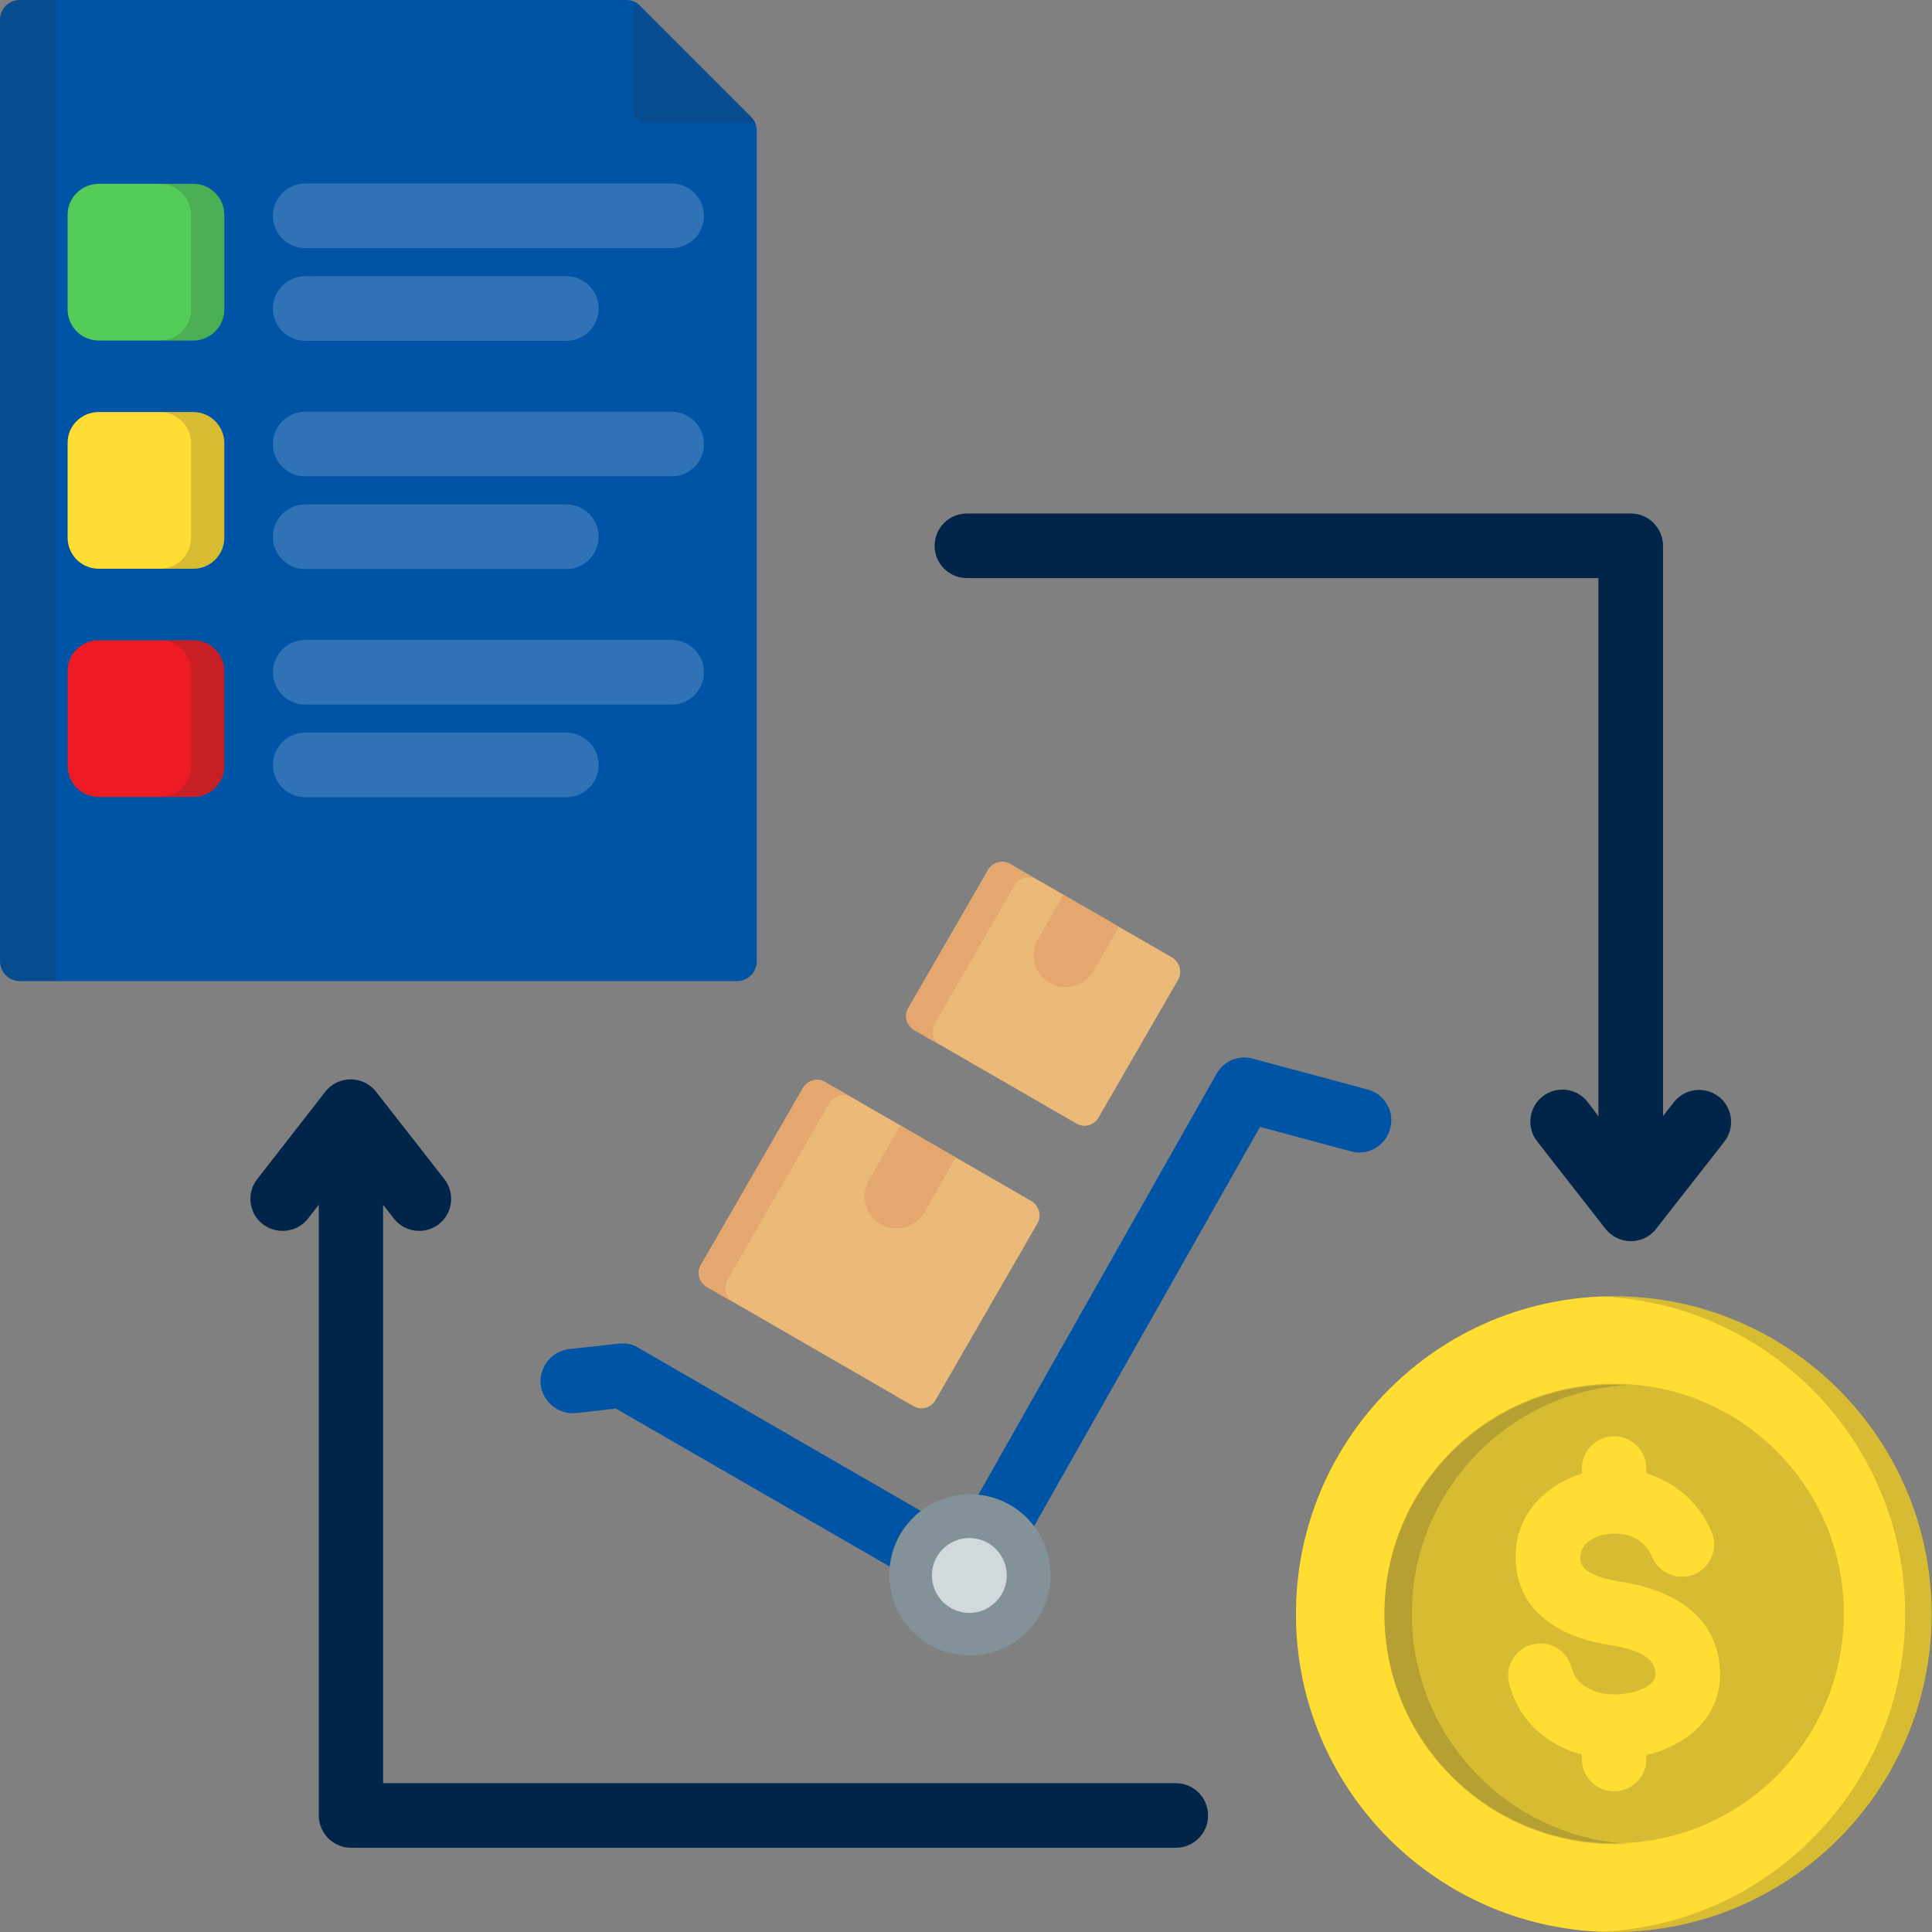
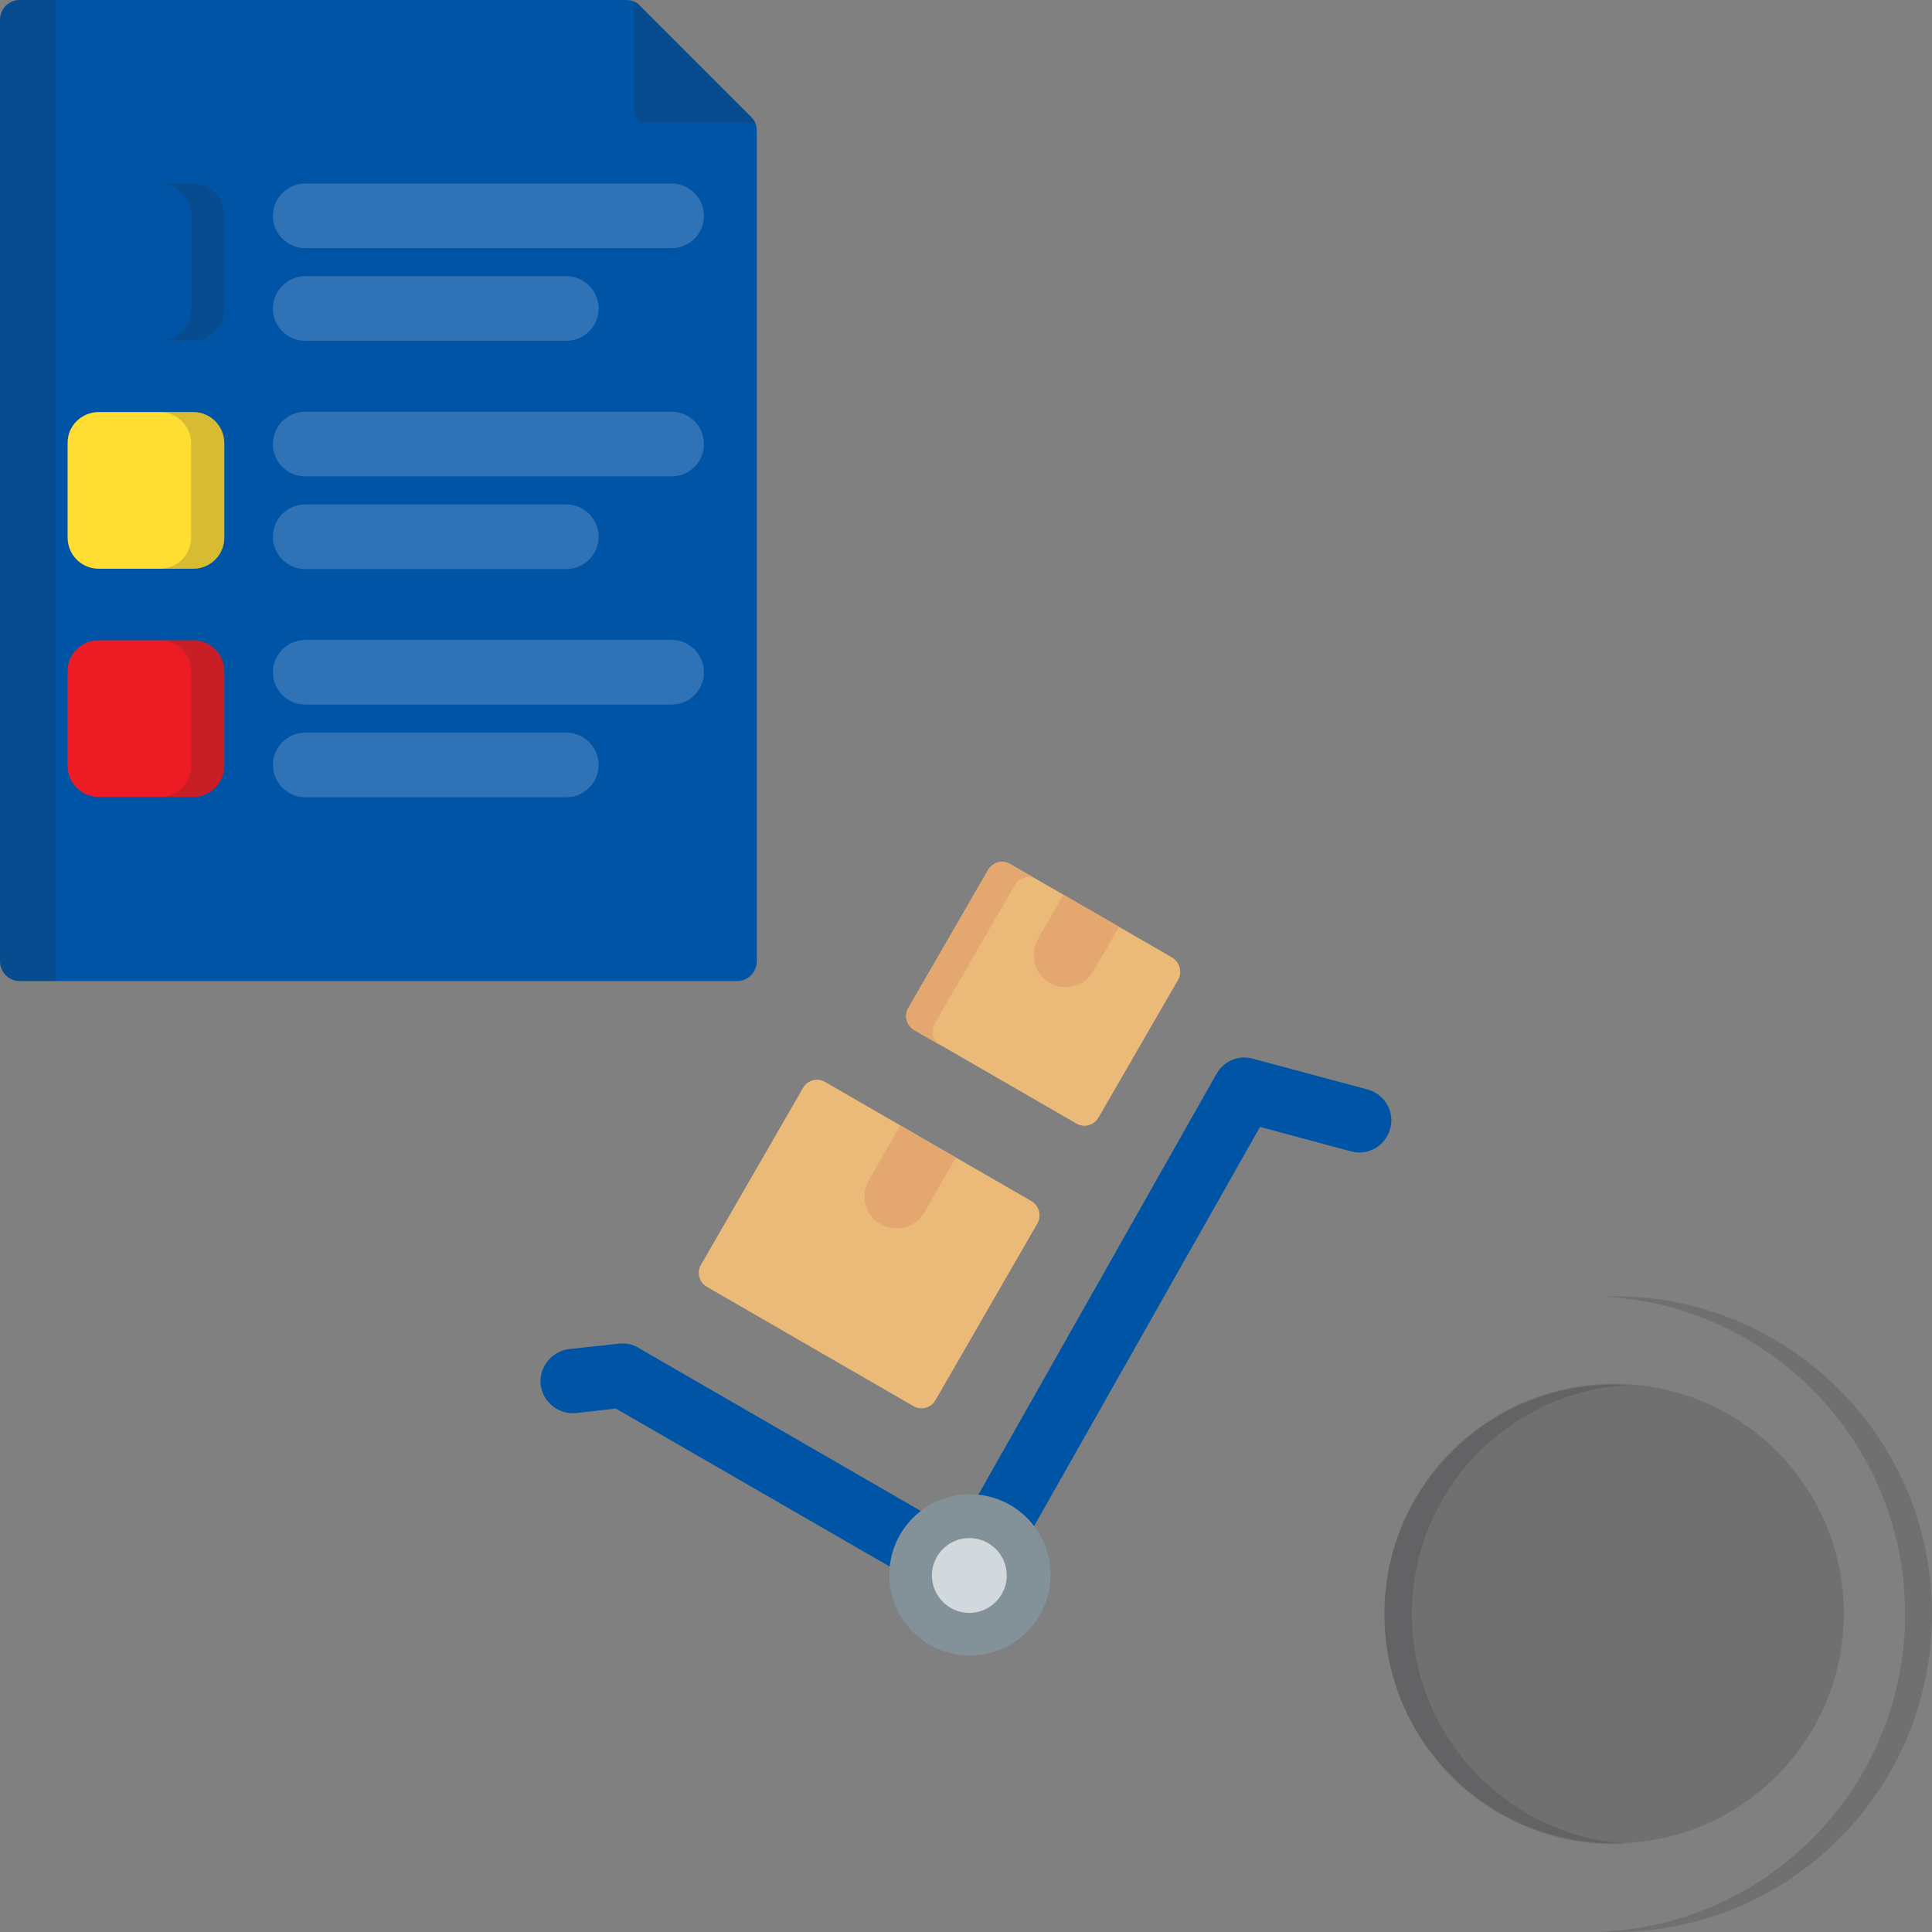
<svg xmlns="http://www.w3.org/2000/svg" width="64" height="64" viewBox="0 0 64 64" fill="none">
  <rect x="0" y="0" width="64" height="64" fill="#808080" stroke="none" />
  <path fill-rule="evenodd" clip-rule="evenodd" d="M0.66 0H20.74C20.92 0 21.08 0.06 21.2 0.19L24.88 3.87C25.01 4 25.07 4.15 25.07 4.33V31.84C25.07 32.2 24.78 32.5 24.41 32.5H0.66C0.29 32.5 0 32.2 0 31.84V0.66C0 0.29 0.29 0 0.66 0Z" fill="#0054A6" />
  <path opacity="0.19" fill-rule="evenodd" clip-rule="evenodd" d="M0.66 0H1.86V32.5H0.66C0.29 32.5 0 32.2 0 31.84V0.66C0 0.29 0.29 0 0.66 0Z" fill="#2D2F31" />
  <path opacity="0.19" fill-rule="evenodd" clip-rule="evenodd" d="M21.01 0.06C21.08 0.09 21.14 0.14 21.2 0.2L24.88 3.88C24.94 3.94 24.98 4 25.02 4.07H21.34C21.16 4.07 21.01 3.92 21.01 3.74V0.06Z" fill="#2D2F31" />
  <path opacity="0.19" fill-rule="evenodd" clip-rule="evenodd" d="M10.11 26.41C9.52 26.41 9.04 25.93 9.04 25.34C9.04 24.75 9.52 24.27 10.11 24.27H18.76C19.35 24.27 19.83 24.75 19.83 25.34C19.83 25.93 19.35 26.41 18.76 26.41H10.11ZM10.11 11.29C9.52 11.29 9.04 10.81 9.04 10.22C9.04 9.63 9.52 9.15 10.11 9.15H18.76C19.35 9.15 19.83 9.63 19.83 10.22C19.83 10.81 19.35 11.29 18.76 11.29H10.11ZM10.11 8.22C9.52 8.22 9.04 7.74 9.04 7.15C9.04 6.56 9.52 6.08 10.11 6.08H22.25C22.84 6.08 23.32 6.56 23.32 7.15C23.32 7.74 22.84 8.22 22.25 8.22H10.11ZM10.11 18.85C9.52 18.85 9.04 18.37 9.04 17.78C9.04 17.19 9.52 16.71 10.11 16.71H18.76C19.35 16.71 19.83 17.19 19.83 17.78C19.83 18.37 19.35 18.85 18.76 18.85H10.11ZM10.11 15.78C9.52 15.78 9.04 15.3 9.04 14.71C9.04 14.12 9.52 13.64 10.11 13.64H22.25C22.84 13.64 23.32 14.12 23.32 14.71C23.32 15.3 22.84 15.78 22.25 15.78H10.11ZM10.11 23.34C9.52 23.34 9.04 22.86 9.04 22.27C9.04 21.68 9.52 21.2 10.11 21.2H22.25C22.84 21.2 23.32 21.68 23.32 22.27C23.32 22.86 22.84 23.34 22.25 23.34H10.11Z" fill="#F9FAFB" />
  <path fill-rule="evenodd" clip-rule="evenodd" d="M3.27 21.21H6.4C6.97 21.21 7.43 21.67 7.43 22.24V25.37C7.43 25.94 6.97 26.4 6.4 26.4H3.27C2.7 26.4 2.24 25.94 2.24 25.37V22.24C2.23 21.67 2.7 21.21 3.27 21.21Z" fill="#ED1C24" />
  <path opacity="0.19" fill-rule="evenodd" clip-rule="evenodd" d="M5.3 21.21H6.4C6.97 21.21 7.43 21.67 7.43 22.24V25.37C7.43 25.94 6.97 26.4 6.4 26.4H5.3C5.87 26.4 6.33 25.94 6.33 25.37V22.24C6.33 21.67 5.86 21.21 5.3 21.21Z" fill="#2D2F31" />
  <path fill-rule="evenodd" clip-rule="evenodd" d="M3.27 13.65H6.4C6.97 13.65 7.43 14.11 7.43 14.68V17.81C7.43 18.38 6.97 18.84 6.4 18.84H3.27C2.7 18.84 2.24 18.38 2.24 17.81V14.68C2.23 14.11 2.7 13.65 3.27 13.65Z" fill="#FFDD33" />
  <path opacity="0.19" fill-rule="evenodd" clip-rule="evenodd" d="M5.3 13.65H6.4C6.97 13.65 7.43 14.11 7.43 14.68V17.81C7.43 18.38 6.97 18.84 6.4 18.84H5.3C5.87 18.84 6.33 18.38 6.33 17.81V14.68C6.33 14.11 5.86 13.65 5.3 13.65Z" fill="#2D2F31" />
-   <path fill-rule="evenodd" clip-rule="evenodd" d="M3.27 6.09H6.4C6.97 6.09 7.43 6.55 7.43 7.12V10.25C7.43 10.82 6.97 11.28 6.4 11.28H3.27C2.7 11.28 2.24 10.82 2.24 10.25V7.12C2.23 6.56 2.7 6.09 3.27 6.09Z" fill="#54CC5A" />
  <path opacity="0.19" fill-rule="evenodd" clip-rule="evenodd" d="M5.3 6.09H6.4C6.97 6.09 7.43 6.55 7.43 7.12V10.25C7.43 10.82 6.97 11.28 6.4 11.28H5.3C5.87 11.28 6.33 10.82 6.33 10.25V7.12C6.33 6.56 5.86 6.09 5.3 6.09Z" fill="#2D2F31" />
-   <path fill-rule="evenodd" clip-rule="evenodd" d="M52.95 36.98V19.15H32.03C31.44 19.15 30.96 18.67 30.96 18.08C30.96 17.49 31.44 17.01 32.03 17.01H54.02C54.61 17.01 55.09 17.49 55.09 18.08V36.97L55.45 36.51C55.81 36.05 56.48 35.97 56.94 36.33C57.4 36.69 57.48 37.36 57.12 37.82L54.86 40.71C54.5 41.17 53.83 41.25 53.37 40.89C53.29 40.83 53.23 40.76 53.17 40.69L50.92 37.81C50.56 37.35 50.64 36.68 51.1 36.32C51.56 35.96 52.23 36.04 52.59 36.5L52.95 36.98ZM10.2 40.37L10.56 39.91V60.14C10.56 60.73 11.04 61.21 11.63 61.21H38.95C39.54 61.21 40.02 60.73 40.02 60.14C40.02 59.55 39.54 59.07 38.95 59.07H12.69V39.91L13.05 40.37C13.41 40.83 14.08 40.91 14.54 40.55C15 40.19 15.08 39.52 14.72 39.06L12.47 36.18C12.42 36.11 12.35 36.04 12.27 35.98C11.81 35.62 11.14 35.7 10.78 36.16L8.52 39.06C8.16 39.52 8.24 40.19 8.7 40.55C9.17 40.91 9.84 40.83 10.2 40.37Z" fill="#002548" />
  <path fill-rule="evenodd" clip-rule="evenodd" d="M19.09 46.81C18.51 46.87 17.98 46.45 17.91 45.87C17.85 45.29 18.27 44.76 18.85 44.69L20.51 44.51C20.77 44.48 21.02 44.55 21.22 44.69L31.71 50.75L40.3 35.57C40.54 35.14 41.04 34.94 41.5 35.07L45.3 36.09C45.87 36.24 46.21 36.83 46.05 37.39C45.9 37.96 45.31 38.3 44.75 38.14L41.74 37.33L33.03 52.72C32.74 53.23 32.09 53.4 31.58 53.11L20.4 46.66L19.09 46.81Z" fill="#0054A6" />
  <path d="M32.13 54.84C33.605 54.84 34.8 53.645 34.8 52.17C34.8 50.695 33.605 49.5 32.13 49.5C30.655 49.5 29.46 50.695 29.46 52.17C29.46 53.645 30.655 54.84 32.13 54.84Z" fill="#839299" />
  <path fill-rule="evenodd" clip-rule="evenodd" d="M32.11 50.95C32.8 50.95 33.35 51.51 33.35 52.19C33.35 52.87 32.79 53.43 32.11 53.43C31.43 53.43 30.87 52.87 30.87 52.19C30.87 51.51 31.42 50.95 32.11 50.95Z" fill="#D2D9DC" />
  <path fill-rule="evenodd" clip-rule="evenodd" d="M34.17 39.79L27.33 35.84C27.08 35.69 26.75 35.78 26.6 36.04L23.22 41.9C23.07 42.15 23.16 42.48 23.42 42.63L30.26 46.58C30.51 46.73 30.84 46.64 30.99 46.38L34.37 40.52C34.51 40.27 34.42 39.94 34.17 39.79Z" fill="#ECBA78" />
-   <path fill-rule="evenodd" clip-rule="evenodd" d="M28.2 36.35L27.33 35.85C27.08 35.7 26.75 35.79 26.6 36.05L23.22 41.91C23.07 42.16 23.16 42.49 23.42 42.64L24.29 43.14C24.04 42.99 23.95 42.67 24.09 42.41L27.47 36.55C27.62 36.29 27.95 36.2 28.2 36.35Z" fill="#E3A76F" />
  <path fill-rule="evenodd" clip-rule="evenodd" d="M30.62 40.16C30.33 40.67 29.68 40.84 29.17 40.55C28.66 40.26 28.49 39.61 28.78 39.1L29.82 37.29L31.66 38.35L30.62 40.16Z" fill="#E3A76F" />
  <path fill-rule="evenodd" clip-rule="evenodd" d="M38.83 31.72L33.46 28.62C33.21 28.47 32.88 28.56 32.73 28.82L30.09 33.39C29.94 33.64 30.03 33.97 30.29 34.12L35.66 37.22C35.91 37.37 36.24 37.28 36.39 37.02L39.03 32.45C39.17 32.2 39.08 31.87 38.83 31.72Z" fill="#ECBA78" />
  <path fill-rule="evenodd" clip-rule="evenodd" d="M34.33 29.13L33.46 28.63C33.21 28.48 32.88 28.57 32.73 28.83L30.09 33.4C29.94 33.65 30.03 33.98 30.29 34.13L31.16 34.63C30.91 34.48 30.82 34.16 30.97 33.9L33.61 29.33C33.75 29.07 34.08 28.98 34.33 29.13Z" fill="#E3A76F" />
  <path fill-rule="evenodd" clip-rule="evenodd" d="M36.22 32.17C35.93 32.68 35.28 32.85 34.77 32.56C34.26 32.27 34.09 31.62 34.38 31.11L35.23 29.64L37.07 30.7L36.22 32.17Z" fill="#E3A76F" />
-   <path d="M53.46 64C59.276 64 63.99 59.286 63.99 53.47C63.99 47.654 59.276 42.94 53.46 42.94C47.644 42.94 42.93 47.654 42.93 53.47C42.93 59.286 47.644 64 53.46 64Z" fill="#FFDD33" />
  <path opacity="0.19" fill-rule="evenodd" clip-rule="evenodd" d="M53.03 42.95C58.64 43.18 63.11 47.8 63.11 53.47C63.11 59.14 58.63 63.76 53.03 63.99C53.18 64 53.32 64 53.47 64C59.29 64 64 59.29 64 53.47C64 47.65 59.29 42.94 53.47 42.94C53.32 42.95 53.18 42.95 53.03 42.95Z" fill="#2D2F31" />
  <path opacity="0.19" d="M53.47 61.06C57.673 61.06 61.08 57.653 61.08 53.45C61.08 49.247 57.673 45.84 53.47 45.84C49.267 45.84 45.86 49.247 45.86 53.45C45.86 57.653 49.267 61.06 53.47 61.06Z" fill="#2D2F31" />
  <path opacity="0.19" fill-rule="evenodd" clip-rule="evenodd" d="M46.77 53.47C46.77 49.42 49.93 46.11 53.92 45.88C53.77 45.87 53.62 45.87 53.47 45.87C49.27 45.87 45.86 49.28 45.86 53.48C45.86 57.68 49.27 61.09 53.47 61.09C53.62 61.09 53.77 61.09 53.92 61.08C49.94 60.83 46.77 57.52 46.77 53.47Z" fill="#2D2F31" />
-   <path fill-rule="evenodd" clip-rule="evenodd" d="M56.7 50.75C56.93 51.29 56.67 51.92 56.13 52.15C55.59 52.38 54.96 52.12 54.73 51.58C54.56 51.18 54.24 50.94 53.89 50.85C53.65 50.79 53.4 50.79 53.17 50.83C52.95 50.87 52.76 50.96 52.6 51.08C52.44 51.21 52.34 51.4 52.35 51.63C52.36 51.82 52.46 51.96 52.61 52.05C52.88 52.23 53.27 52.33 53.65 52.39C54.29 52.49 54.98 52.67 55.58 53.03C56.3 53.46 56.84 54.12 56.96 55.12C56.97 55.19 56.97 55.28 56.98 55.39C57 56.32 56.58 57.02 55.94 57.5C55.53 57.81 55.04 58.02 54.54 58.14V58.27C54.54 58.86 54.06 59.34 53.47 59.34C52.88 59.34 52.4 58.86 52.4 58.27V58.12C52.01 58.02 51.65 57.86 51.32 57.64C50.68 57.22 50.2 56.59 49.99 55.76C49.85 55.19 50.2 54.61 50.77 54.47C51.34 54.33 51.92 54.68 52.06 55.25C52.13 55.52 52.29 55.72 52.5 55.86C52.79 56.05 53.16 56.14 53.54 56.13C53.6 56.13 53.68 56.12 53.78 56.11C54.11 56.07 54.43 55.97 54.64 55.81C54.76 55.72 54.84 55.59 54.84 55.44L54.83 55.37C54.8 55.13 54.66 54.97 54.47 54.85C54.15 54.66 53.72 54.55 53.3 54.49C52.68 54.39 52 54.2 51.44 53.83C50.75 53.38 50.26 52.72 50.21 51.72C50.16 50.74 50.58 49.96 51.25 49.42C51.58 49.15 51.97 48.95 52.4 48.82V48.65C52.4 48.06 52.88 47.58 53.47 47.58C54.06 47.58 54.54 48.06 54.54 48.65V48.81C55.45 49.09 56.26 49.71 56.7 50.75Z" fill="#FFDD33" />
</svg>